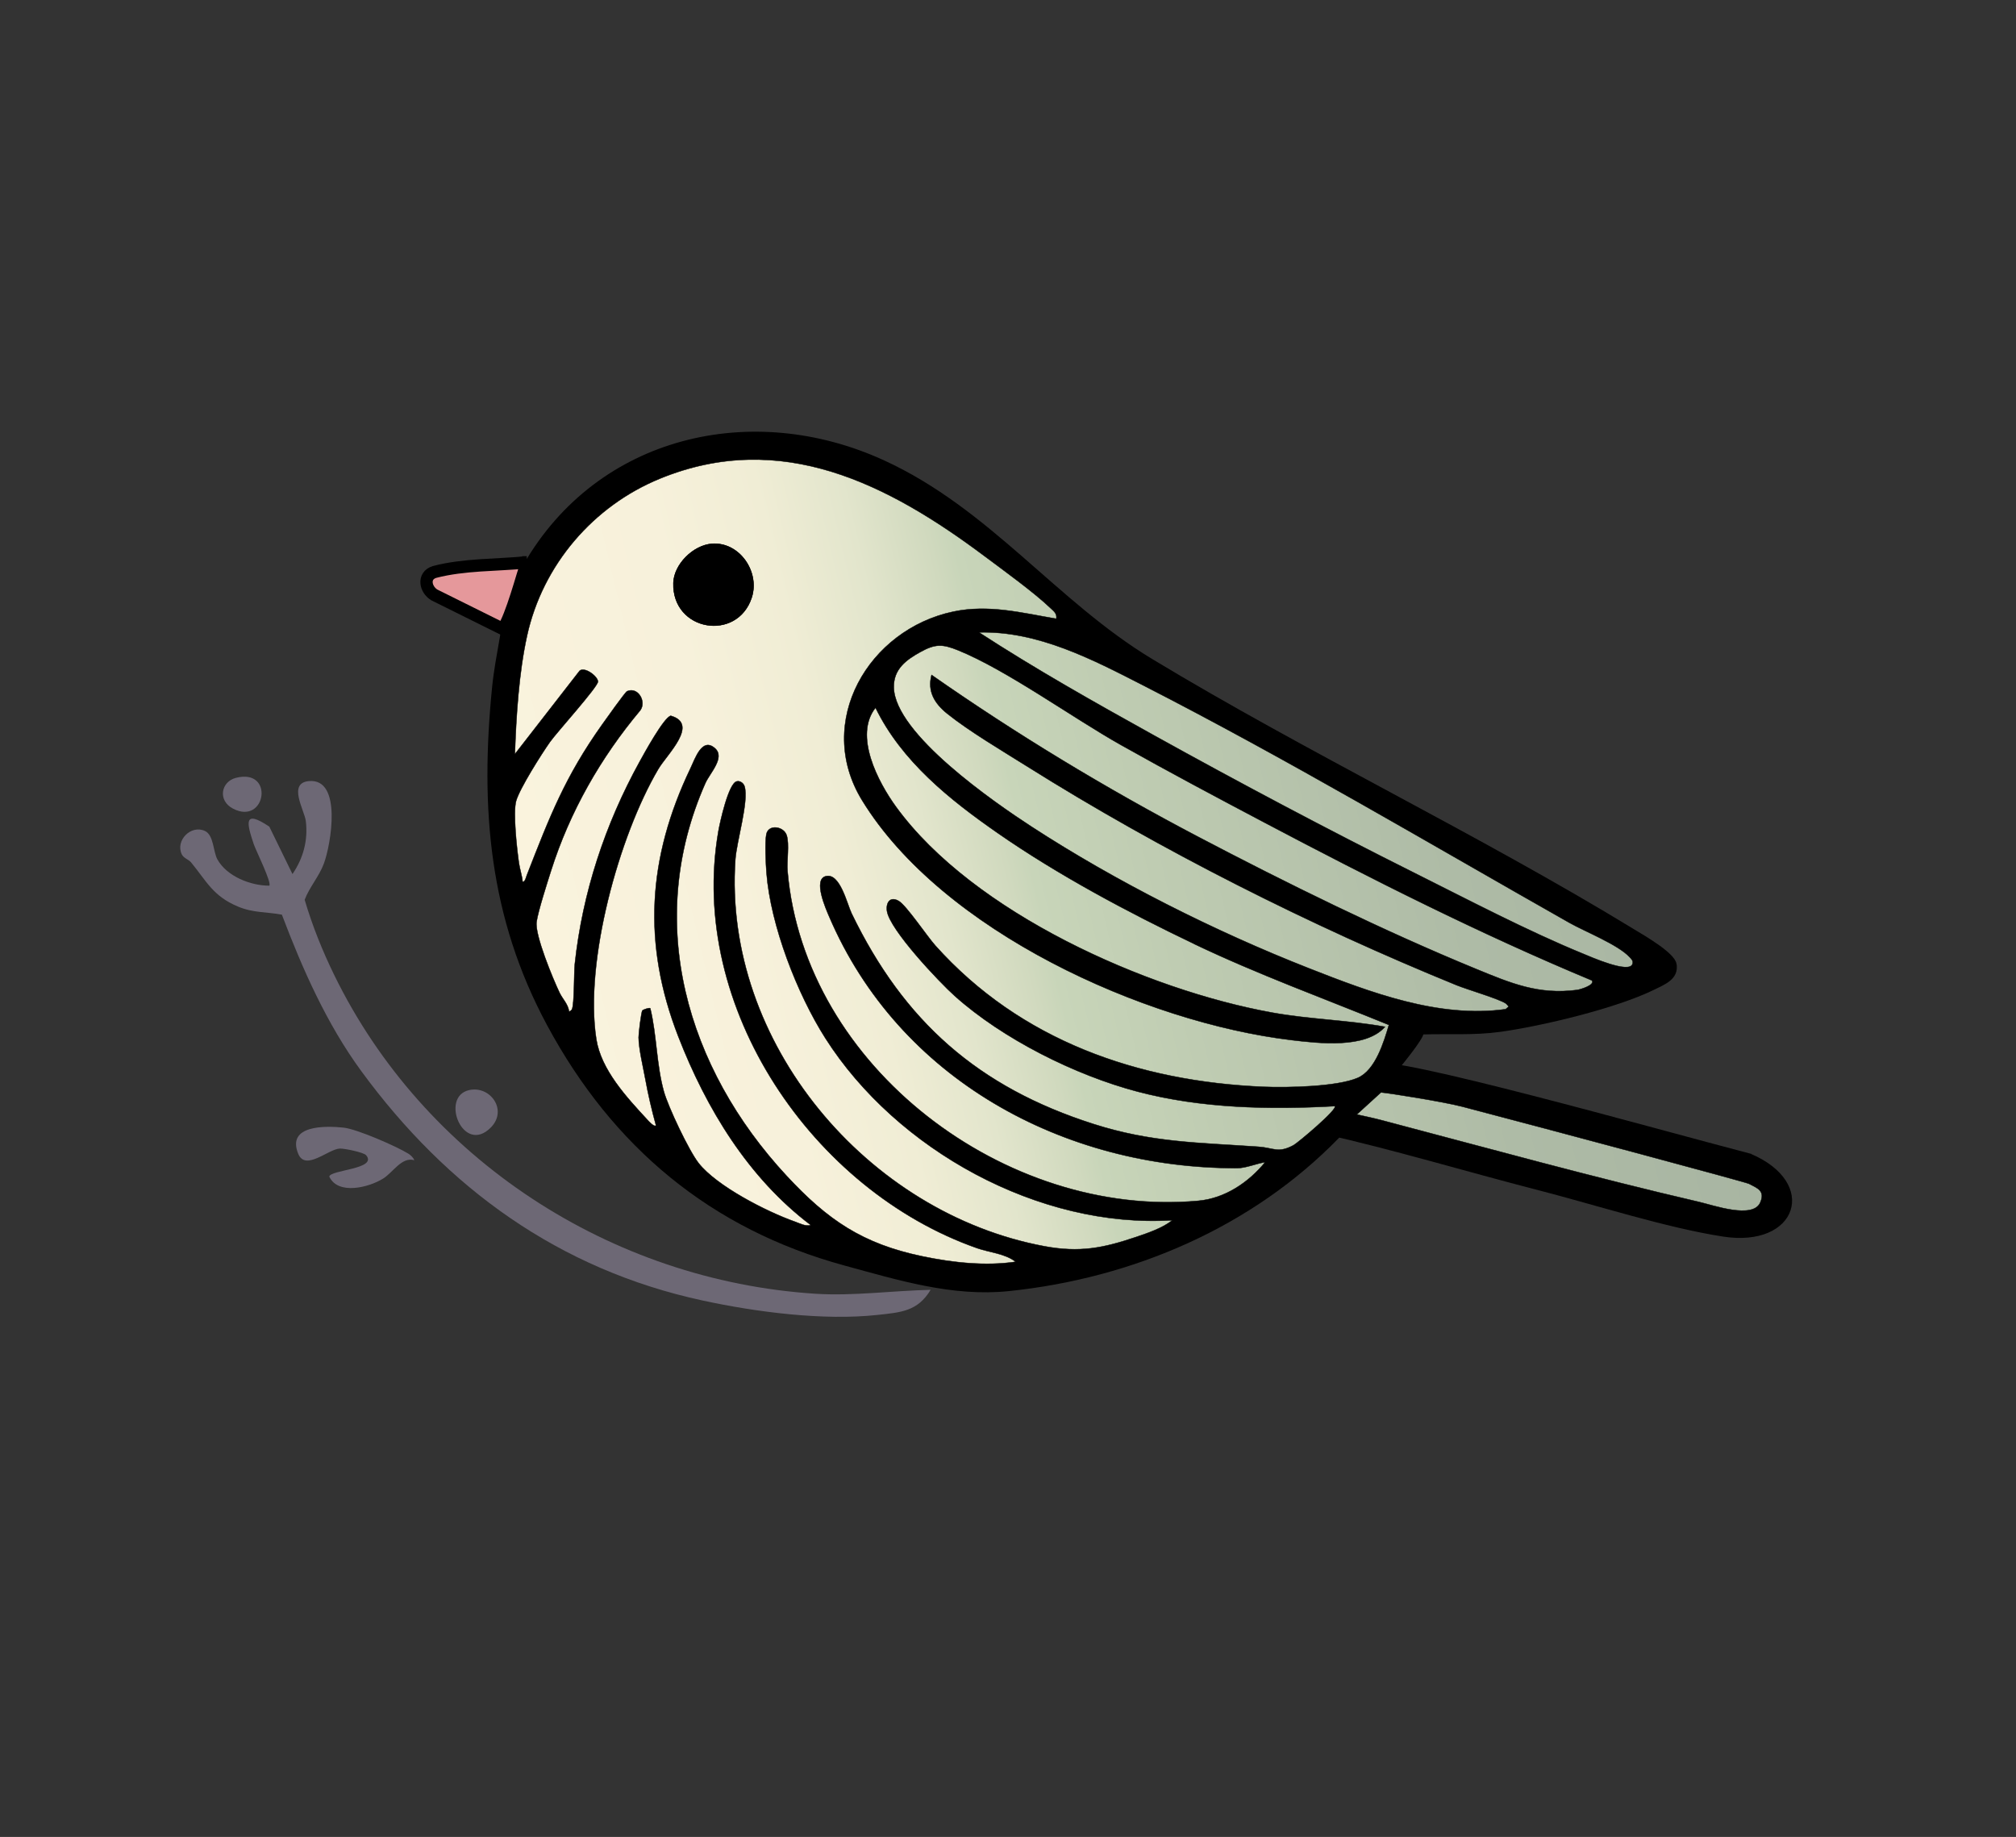
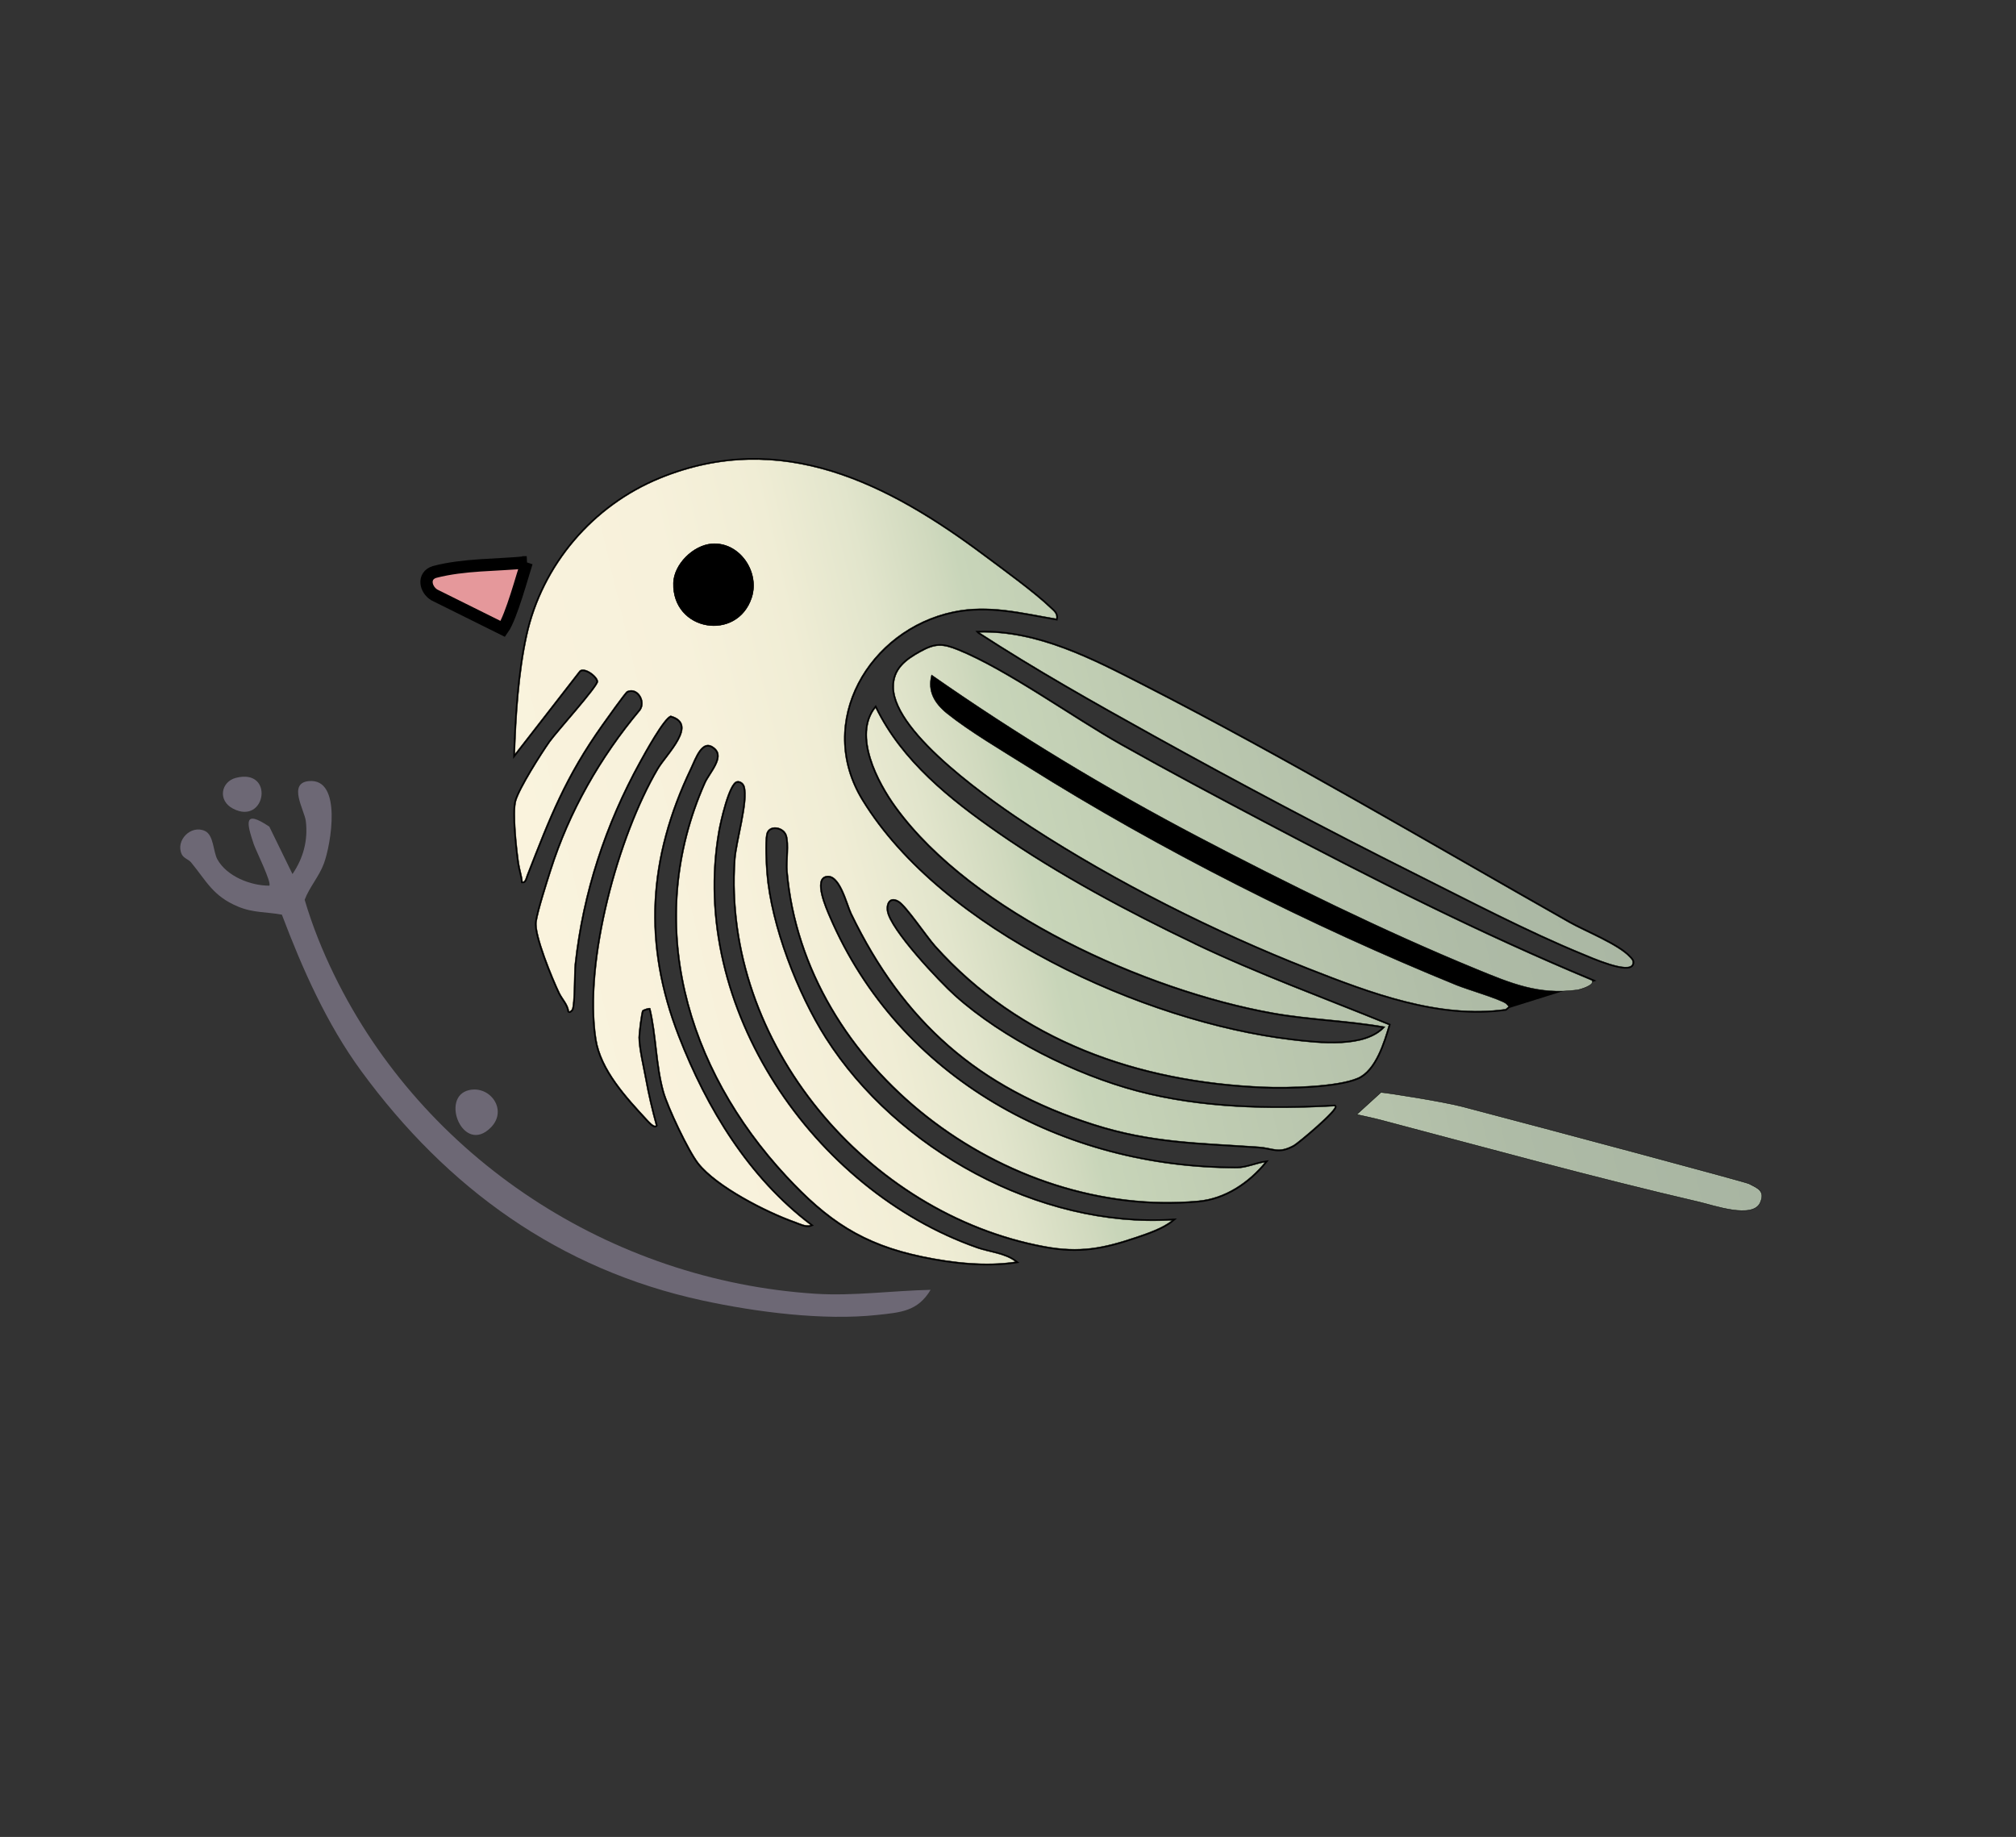
<svg xmlns="http://www.w3.org/2000/svg" data-bbox="117.193 281.707 1047.098 574.531" viewBox="0 0 1310.88 1194.44" data-type="ugc">
  <rect x="0" y="0" width="1310.88" height="1194.44" fill="#333333" stroke="none" />
  <g>
    <defs>
      <linearGradient gradientUnits="userSpaceOnUse" y2="470.45" x2="1111" y1="649.07" x1="355.65" id="06d7356c-c1fa-4af9-adbc-4ddae01e23a9">
        <stop stop-color="#faf3dd" offset="0" />
        <stop stop-color="#f7f1db" offset=".18" />
        <stop stop-color="#f0edd5" offset=".27" />
        <stop stop-color="#e2e5cc" offset=".34" />
        <stop stop-color="#d0d9be" offset=".4" />
        <stop stop-color="#c8d5b9" offset=".42" />
        <stop stop-color="#bfccb2" offset=".52" />
        <stop stop-color="#aebba6" offset=".76" />
        <stop stop-color="#a8b5a2" offset=".95" />
      </linearGradient>
    </defs>
    <path d="M342.49 365.64c-20.02 1.97-40.63 1.23-60.04 6.29-7.78 2.57-5.78 11.49 0 14.93l44.53 22.11c5.49-7.75 13.06-36.03 15.5-43.33Z" fill="#e5989b" stroke-width="8" stroke="#000000" stroke-miterlimit="10" />
    <path d="M605.12 838.69c-8.42 14.07-19.47 14.67-34.59 16.32-35.26 3.84-79.09-1.89-113.79-9.4-93.24-20.19-166.1-73.07-221.8-149.12-22.44-30.63-38.25-66.37-51.65-101.75-10.01-1.88-18.58-1.06-28.65-5.3-16.25-6.83-20.31-16.46-30.4-28.69-1.65-2-4.79-2.64-6.05-5.27-4.27-8.96 6-19.44 15.13-15.13 5.7 2.7 5.3 13.47 8.01 18.4 6.07 11.04 21.65 17.2 33.77 17.14 1.8-1.74-8.85-23.23-10.1-26.98-4.62-13.76-6.88-22.83 10.13-11.39l15.05 30.82c7.01-10.26 10.19-21.9 8.68-34.43-.85-7.04-11.99-24.75 2.01-26.02 21.85-2 14.34 41.39 9.68 53.77-3.15 8.38-9.36 15.19-12.44 23.42 4.91 16.67 11.49 33.06 19.1 48.67 58.33 119.7 179.92 198.94 313.06 207.49 24.66 1.58 50.21-2.04 74.86-2.55Z" fill="#6d6875" />
-     <path d="M269.4 754.42c-8.07-2.44-13.74 7.8-20.2 11.87-9.21 5.81-29.33 10.97-35.07-1.19.33-4.47 31.64-4.82 23.95-13.93-1.6-1.9-14.15-4.43-17.05-4.34-7.53.24-22.43 14.95-27.14 3.34-7.61-18.77 17.83-18.18 29.46-16.96 8.72.92 34.33 12.1 42.17 16.93 1.48.91 3.27 2.62 3.88 4.28" fill="#6d6875" />
    <path d="M305.01 708.83c13.8-3.11 25.29 12.99 14.19 24.26-18 18.27-33.35-19.95-14.19-24.26" fill="#6d6875" />
    <path d="M153.4 505.78c25.25-6.47 19.58 31.1-1.81 20.06-10.21-5.27-7.91-17.57 1.81-20.06" fill="#6d6875" />
-     <path d="M1089.16 626.88c-1.22-6.78-20.74-17.87-27.23-21.83-101.95-62.18-211.64-114.3-313.37-175.75-62.25-37.6-105.41-97.5-174.02-129-85.5-39.25-185.14-16.09-233.08 66.93-1.88.24 1.89-.19 0 0-2.44 7.31-12.63 27.64-15.56 47.83-1.83 10.58-3.87 21.24-4.93 31.95-7.82 78.66-1.98 149.37 35.8 219.43 42.44 78.7 105.99 131.93 192.76 155.53 35.08 9.54 69.92 20.32 106.36 16.55 80.4-8.31 158.06-41.5 214.5-99.79 4.13-4.27 54.2-60.33 54.3-67.08 17.06-.56 33.56.65 50.51-1.67 27.09-3.71 75.55-15.34 99.76-27.24 6.98-3.43 15.84-6.7 14.19-15.86Z" stroke="#000000" stroke-miterlimit="10" stroke-width="2" />
    <path d="M776.54 613.82c-43.13-20.59-88.61-44.85-127.81-72.11-31.18-21.68-62.46-46.66-79.44-81.47-14.29 18.06 1.65 48.36 13.41 64.52 50.05 68.73 162.76 119 244.71 133.75 24.27 4.37 49.01 4.83 73.18 9.19-12.65 14.34-43.06 10.75-60.82 8.63-96.1-11.5-227.17-71.04-279.19-155.86-31.25-50.96 4.28-111.2 59.36-122.74 22.96-4.81 44.39.81 66.89 4.65.62-3.44-1.63-4.88-3.75-6.92-10.46-10.06-30.67-24.66-42.89-33.81-62.47-46.74-132.16-82.72-211.09-50.4-43.37 17.76-76.32 56.14-86.41 102.2-5.32 24.27-7.04 52.12-7.91 76.95l42.09-54.18c3.25-2.9 11.84 3.55 11.94 7 .1 3.34-26.73 32.94-31.18 39.24-5.49 7.78-19.63 30.09-22.02 38.33-2.17 7.47.55 31.74 1.82 40.5.59 4.05 2.03 8 2.38 12.09 1.68.18 2.2-2.84 2.72-4.17 14.92-38.21 24.86-64.09 49.03-98.08 2.12-2.99 14.93-21.06 16.16-21.61 7.07-3.17 12.81 6.69 8.59 12.43-25.79 30.78-45.78 65.78-57.99 104.2-2.48 7.82-8.39 26.14-9.43 33.33-1.23 8.46 10.69 37.15 14.95 46.06 1.94 4.06 5.51 7.37 6.15 12.1.41.31 1.64-.72 1.89-1.23 1.62-3.32 1.27-23.91 1.88-29.55 5.03-46.4 19.65-90.74 42.08-131.43 2.86-5.19 15.93-29.1 20.32-29.96 18.64 5.34-2.44 25-8.11 34.62-25.69 43.58-48.17 125.37-40.32 175.64 3.12 19.96 19.63 37.72 33.15 52.35.93 1 4.47 5.04 5.67 3.75-2.74-9.91-5.1-20-6.94-30.14-1.43-7.86-4.26-19.51-4.37-27.06-.03-2.46 1.72-16.96 2.51-17.61.64-.52 4.39-1.9 5.08-1.35 4.23 17.41 3.97 36.56 8.83 54.09 2.78 10.01 16.29 38.55 22.59 46.56 11.86 15.09 44.33 31.61 62.53 38.06 2.96 1.05 7.3 3.38 10.36 2.21-40.6-30.7-67.85-75.66-86.1-122.62-23.46-60.36-19.95-116.1 7.93-174.35 3.03-6.33 7.56-20.5 15.96-13 6.76 6.03-3.4 16.12-6.29 22.67-40 90.41-12.19 185.22 52.78 255.25 26.79 28.88 49.43 44.3 88.41 52.42 19.48 4.06 40.98 6.48 60.6 3.52-7.01-5.41-17-6.02-25.09-8.86-106.76-37.45-188.23-156.55-168.2-271.2 1-5.71 6.53-30.9 11.84-32.28 2.31-.6 4.56 1.2 5.17 3.28 2.85 9.68-5.19 35.55-6.01 47.54-8.19 119.02 85.94 230.13 201.15 251.47 22.69 4.2 37.99 1.2 59.38-6.03 7.67-2.59 17.51-5.92 23.62-10.94-86.76 5.46-179.42-45.82-225.59-118.32-18.4-28.89-35.61-73.31-38.3-107.56-.46-5.86-1.11-19.71-.13-24.95 1.31-6.92 11.35-5.31 13.24.52 1.89 5.85-.01 16.58.57 23.32 10.98 127.52 142 225.87 267.16 214.37 17.34-1.59 32.67-11.99 43.4-25.11-5.74.86-12.46 3.85-18.24 3.86-112.91.21-220.05-57.92-265.26-163.6-2.19-5.12-10.54-23.94-2.28-26.18 9.33-2.54 13.89 17.98 16.88 24.16 34.05 70.38 82.38 113 157.28 136.94 37.89 12.11 68.25 12.06 107.2 14.77 9.95.69 12.82 4.47 22.91-1.01 2.78-1.51 29.13-23.65 26.77-25.39-42.56 2.39-86.88 1.46-128.25-9.45-40.46-10.66-87.62-34.21-118.86-62.2-10.09-9.04-42.39-43.15-44.07-55.3-.74-5.4 2.09-9.73 7.71-6.41 4.97 2.94 18.37 22.93 23.8 29 55.32 61.75 131.8 88.42 213.72 91.82 14.9.62 47.56-.04 60.9-5.84 11.51-5 17.01-23.43 20.26-34.42-42.4-17.32-85.16-32.84-126.58-52.62Z" stroke="#000000" stroke-miterlimit="10" stroke-width="2" />
    <path d="M636.55 411.19c36.63 23.83 75.24 45.58 113.57 66.84 55.74 30.91 112.48 61.01 169.48 89.53 34.8 17.41 73.95 37.95 109.65 52.55 4.7 1.92 30.25 13.35 32.27 6.66.62-2.05-.67-3.07-1.86-4.38-7.41-8.15-29.12-16.68-39.21-22.4-91.62-51.88-183.23-106.34-276.98-154.3-33.12-16.94-68.72-35.58-106.93-34.51Z" stroke="#000000" stroke-miterlimit="10" stroke-width="2" />
-     <path d="M1035.13 637.52c-72.59-30.23-143-65.79-212.52-102.47-31.38-16.56-62.95-33.33-93.86-50.73-31.58-17.78-74.06-48.63-105.74-61.49-10.28-4.17-14.94-4.2-24.59 1.14-9.27 5.12-17.45 11.14-17.24 22.98.53 30.19 65.55 74.95 89.42 90.49 54.95 35.77 119.55 68.25 180.62 92.23 39.79 15.63 84.46 32.61 127.8 26.53l2.02-1.72c-.65-.58-1.13-1.42-1.82-1.93-3.97-2.9-25.31-9.19-32.06-11.94-94.77-38.62-192.45-87.76-279.07-142.15-15.93-10-38-23.02-52.26-34.5-8.08-6.51-12.94-14.34-10.1-25.11 55.26 38.63 113.14 73.64 172.87 105.01 57.77 30.34 121.2 61.56 181.5 86.32 22.24 9.13 40.43 16.86 65.49 13.5 1.74-.23 11.79-3.15 9.54-6.16Z" stroke="#000000" stroke-miterlimit="10" stroke-width="2" />
-     <path d="M1137.93 751.11c-60.42-15.76-121.31-29.68-181.95-44.59-14.15-3.48-34.41-13.64-48.27-13.53-9.85.08-44.4 38.5-48.44 42.99 47.42 10.67 94.09 24.8 141.15 36.92 37.15 9.57 83.28 24.48 120.16 30.18 47.19 7.29 60.96-33.42 17.35-51.96Zm6.65 30.81c-4.77 10.93-30.4 1.81-39.71-.35-68.94-16.01-137.62-34.99-206.06-53.05-5.68-1.5-11.1-2.64-16.58-3.85l15.74-14.34c4.28.28 9.14.03 11.83.71 11.74 2.94 28.51 5.24 41.19 8.57 59.79 15.66 184.03 48.96 186.23 50.11 5.45 2.85 10.7 4.54 7.35 12.22Z" />
-     <path d="M1137.93 751.11c-60.42-15.76-234.85-65.03-243.38-58.43-7.79 6.02-31.24 38.81-35.28 43.3 47.42 10.67 94.09 24.8 141.15 36.92 37.15 9.57 83.28 24.48 120.16 30.18 47.19 7.29 60.96-33.42 17.35-51.96Z" stroke="#000000" stroke-miterlimit="10" stroke-width="2" />
+     <path d="M1035.13 637.52c-72.59-30.23-143-65.79-212.52-102.47-31.38-16.56-62.95-33.33-93.86-50.73-31.58-17.78-74.06-48.63-105.74-61.49-10.28-4.17-14.94-4.2-24.59 1.14-9.27 5.12-17.45 11.14-17.24 22.98.53 30.19 65.55 74.95 89.42 90.49 54.95 35.77 119.55 68.25 180.62 92.23 39.79 15.63 84.46 32.61 127.8 26.53l2.02-1.72Z" stroke="#000000" stroke-miterlimit="10" stroke-width="2" />
    <path d="M1061.53 626.77c-2.02 6.69-27.57-4.74-32.27-6.66-35.7-14.61-74.84-35.14-109.65-52.55-57.01-28.52-113.74-58.62-169.48-89.53-38.33-21.26-76.94-43.01-113.57-66.84 38.21-1.07 73.82 17.57 106.93 34.51 93.74 47.96 185.36 102.42 276.98 154.3 10.09 5.71 31.8 14.25 39.21 22.4 1.19 1.31 2.48 2.33 1.86 4.38Zm-238.92-91.72c-31.38-16.56-62.95-33.33-93.86-50.73-31.58-17.78-74.06-48.63-105.74-61.49-10.28-4.17-14.94-4.2-24.59 1.14-9.27 5.12-17.45 11.14-17.24 22.98.53 30.19 65.55 74.95 89.42 90.49 54.95 35.77 119.55 68.25 180.62 92.23 39.79 15.63 84.46 32.61 127.8 26.53l2.02-1.72c-.65-.58-1.13-1.42-1.82-1.93-3.97-2.9-25.31-9.19-32.06-11.94-94.77-38.62-192.45-87.76-279.07-142.15-15.93-10-38-23.02-52.26-34.5-8.08-6.51-12.94-14.34-10.1-25.11 55.26 38.63 113.14 73.64 172.87 105.01 57.77 30.34 121.2 61.56 181.5 86.32 22.24 9.13 40.43 16.86 65.49 13.5 1.74-.23 11.79-3.15 9.54-6.16-72.59-30.23-143-65.79-212.52-102.47Zm-46.07 78.77c41.42 19.78 84.18 35.31 126.58 52.62-3.25 10.99-8.74 29.43-20.26 34.42-13.35 5.8-46 6.46-60.9 5.84-81.91-3.4-158.4-30.07-213.72-91.82-5.43-6.07-18.83-26.06-23.8-29-5.62-3.32-8.45 1.01-7.71 6.41 1.68 12.15 33.97 46.26 44.07 55.3 31.24 27.99 78.4 51.54 118.86 62.2 41.36 10.9 85.68 11.83 128.25 9.45 2.36 1.75-23.99 23.88-26.77 25.39-10.09 5.48-12.95 1.7-22.91 1.01-38.95-2.71-69.31-2.66-107.2-14.77-74.91-23.94-123.24-66.56-157.28-136.94-2.99-6.18-7.55-26.7-16.88-24.16-8.26 2.25.09 21.06 2.28 26.18 45.21 105.68 152.34 163.81 265.26 163.6 5.78-.01 12.5-3 18.24-3.86-10.73 13.13-26.06 23.52-43.4 25.11-125.16 11.5-256.18-86.86-267.16-214.37-.58-6.74 1.33-17.47-.57-23.32-1.89-5.83-11.93-7.44-13.24-.52-.99 5.24-.33 19.09.13 24.95 2.69 34.24 19.9 78.66 38.3 107.56 46.16 72.49 138.82 123.78 225.59 118.32-6.11 5.03-15.95 8.35-23.62 10.94-21.38 7.23-36.68 10.23-59.38 6.03-115.21-21.33-209.34-132.45-201.15-251.47.83-11.98 8.86-37.86 6.01-47.54-.61-2.08-2.86-3.88-5.17-3.28-5.31 1.37-10.84 26.57-11.84 32.28-20.03 114.65 61.43 233.75 168.2 271.2 8.1 2.84 18.08 3.45 25.09 8.86-19.62 2.96-41.12.54-60.6-3.52-38.97-8.12-61.62-23.54-88.41-52.42-64.97-70.03-92.78-164.84-52.78-255.25 2.9-6.55 13.06-16.64 6.29-22.67-8.4-7.5-12.93 6.67-15.96 13-27.88 58.25-31.39 113.98-7.93 174.35 18.25 46.96 45.5 91.92 86.1 122.62-3.06 1.17-7.4-1.16-10.36-2.21-18.2-6.45-50.67-22.97-62.53-38.06-6.3-8.01-19.81-36.55-22.59-46.56-4.87-17.52-4.6-36.68-8.83-54.09-.69-.55-4.44.82-5.08 1.35-.79.64-2.54 15.15-2.51 17.61.11 7.56 2.94 19.21 4.37 27.06 1.84 10.14 4.2 20.23 6.94 30.14-1.2 1.29-4.74-2.75-5.67-3.75-13.52-14.63-30.03-32.39-33.15-52.35-7.85-50.26 14.63-132.06 40.32-175.64 5.67-9.62 26.75-29.28 8.11-34.62-4.4.86-17.46 24.77-20.32 29.96-22.43 40.69-37.06 85.03-42.08 131.43-.61 5.65-.25 26.24-1.88 29.55-.25.51-1.48 1.54-1.89 1.23-.63-4.73-4.21-8.03-6.15-12.1-4.26-8.91-16.18-37.6-14.95-46.06 1.04-7.2 6.95-25.51 9.43-33.33 12.21-38.42 32.2-73.42 57.99-104.2 4.23-5.74-1.51-15.59-8.59-12.43-1.23.55-14.04 18.63-16.16 21.61-24.18 33.99-34.12 59.87-49.03 98.08-.52 1.33-1.04 4.35-2.72 4.17-.35-4.09-1.79-8.04-2.38-12.09-1.28-8.76-3.99-33.03-1.82-40.5 2.39-8.24 16.53-30.55 22.02-38.33 4.45-6.3 31.28-35.9 31.18-39.24-.1-3.45-8.7-9.9-11.94-7l-42.09 54.18c.86-24.83 2.59-52.68 7.91-76.95 10.09-46.06 43.03-84.44 86.41-102.2 78.92-32.32 148.62 3.66 211.09 50.4 12.23 9.15 32.43 23.74 42.89 33.81 2.12 2.04 4.37 3.48 3.75 6.92-22.5-3.84-43.93-9.46-66.89-4.65-55.09 11.54-90.62 71.78-59.36 122.74 52.02 84.81 183.09 144.36 279.19 155.86 17.75 2.12 48.17 5.72 60.82-8.63-24.18-4.36-48.91-4.82-73.18-9.19-81.96-14.75-194.66-65.02-244.71-133.75-11.77-16.16-27.7-46.45-13.41-64.52 16.98 34.82 48.26 59.79 79.44 81.47 39.21 27.26 84.68 51.52 127.81 72.11ZM462.77 353.59c-12.02.97-24.62 13.35-24.92 25.57-.76 31.44 41.57 38.2 50.94 9.37 5.44-16.73-8.02-36.39-26.03-34.94Zm674.46 416.12c-2.2-1.15-126.44-34.45-186.23-50.11-12.68-3.32-48.73-8.99-53.02-9.27l-15.74 14.34c5.48 1.21 10.9 2.35 16.58 3.85 68.44 18.06 137.12 37.04 206.06 53.05 9.31 2.16 34.94 11.28 39.71.35 3.35-7.67-1.91-9.36-7.35-12.22Z" stroke="#000000" stroke-miterlimit="10" fill="url(#06d7356c-c1fa-4af9-adbc-4ddae01e23a9)" stroke-width=".25" />
    <path d="M462.77 353.59c18.01-1.45 31.46 18.21 26.03 34.94-9.37 28.83-51.7 22.07-50.94-9.37.29-12.22 12.89-24.6 24.92-25.57Z" />
  </g>
</svg>